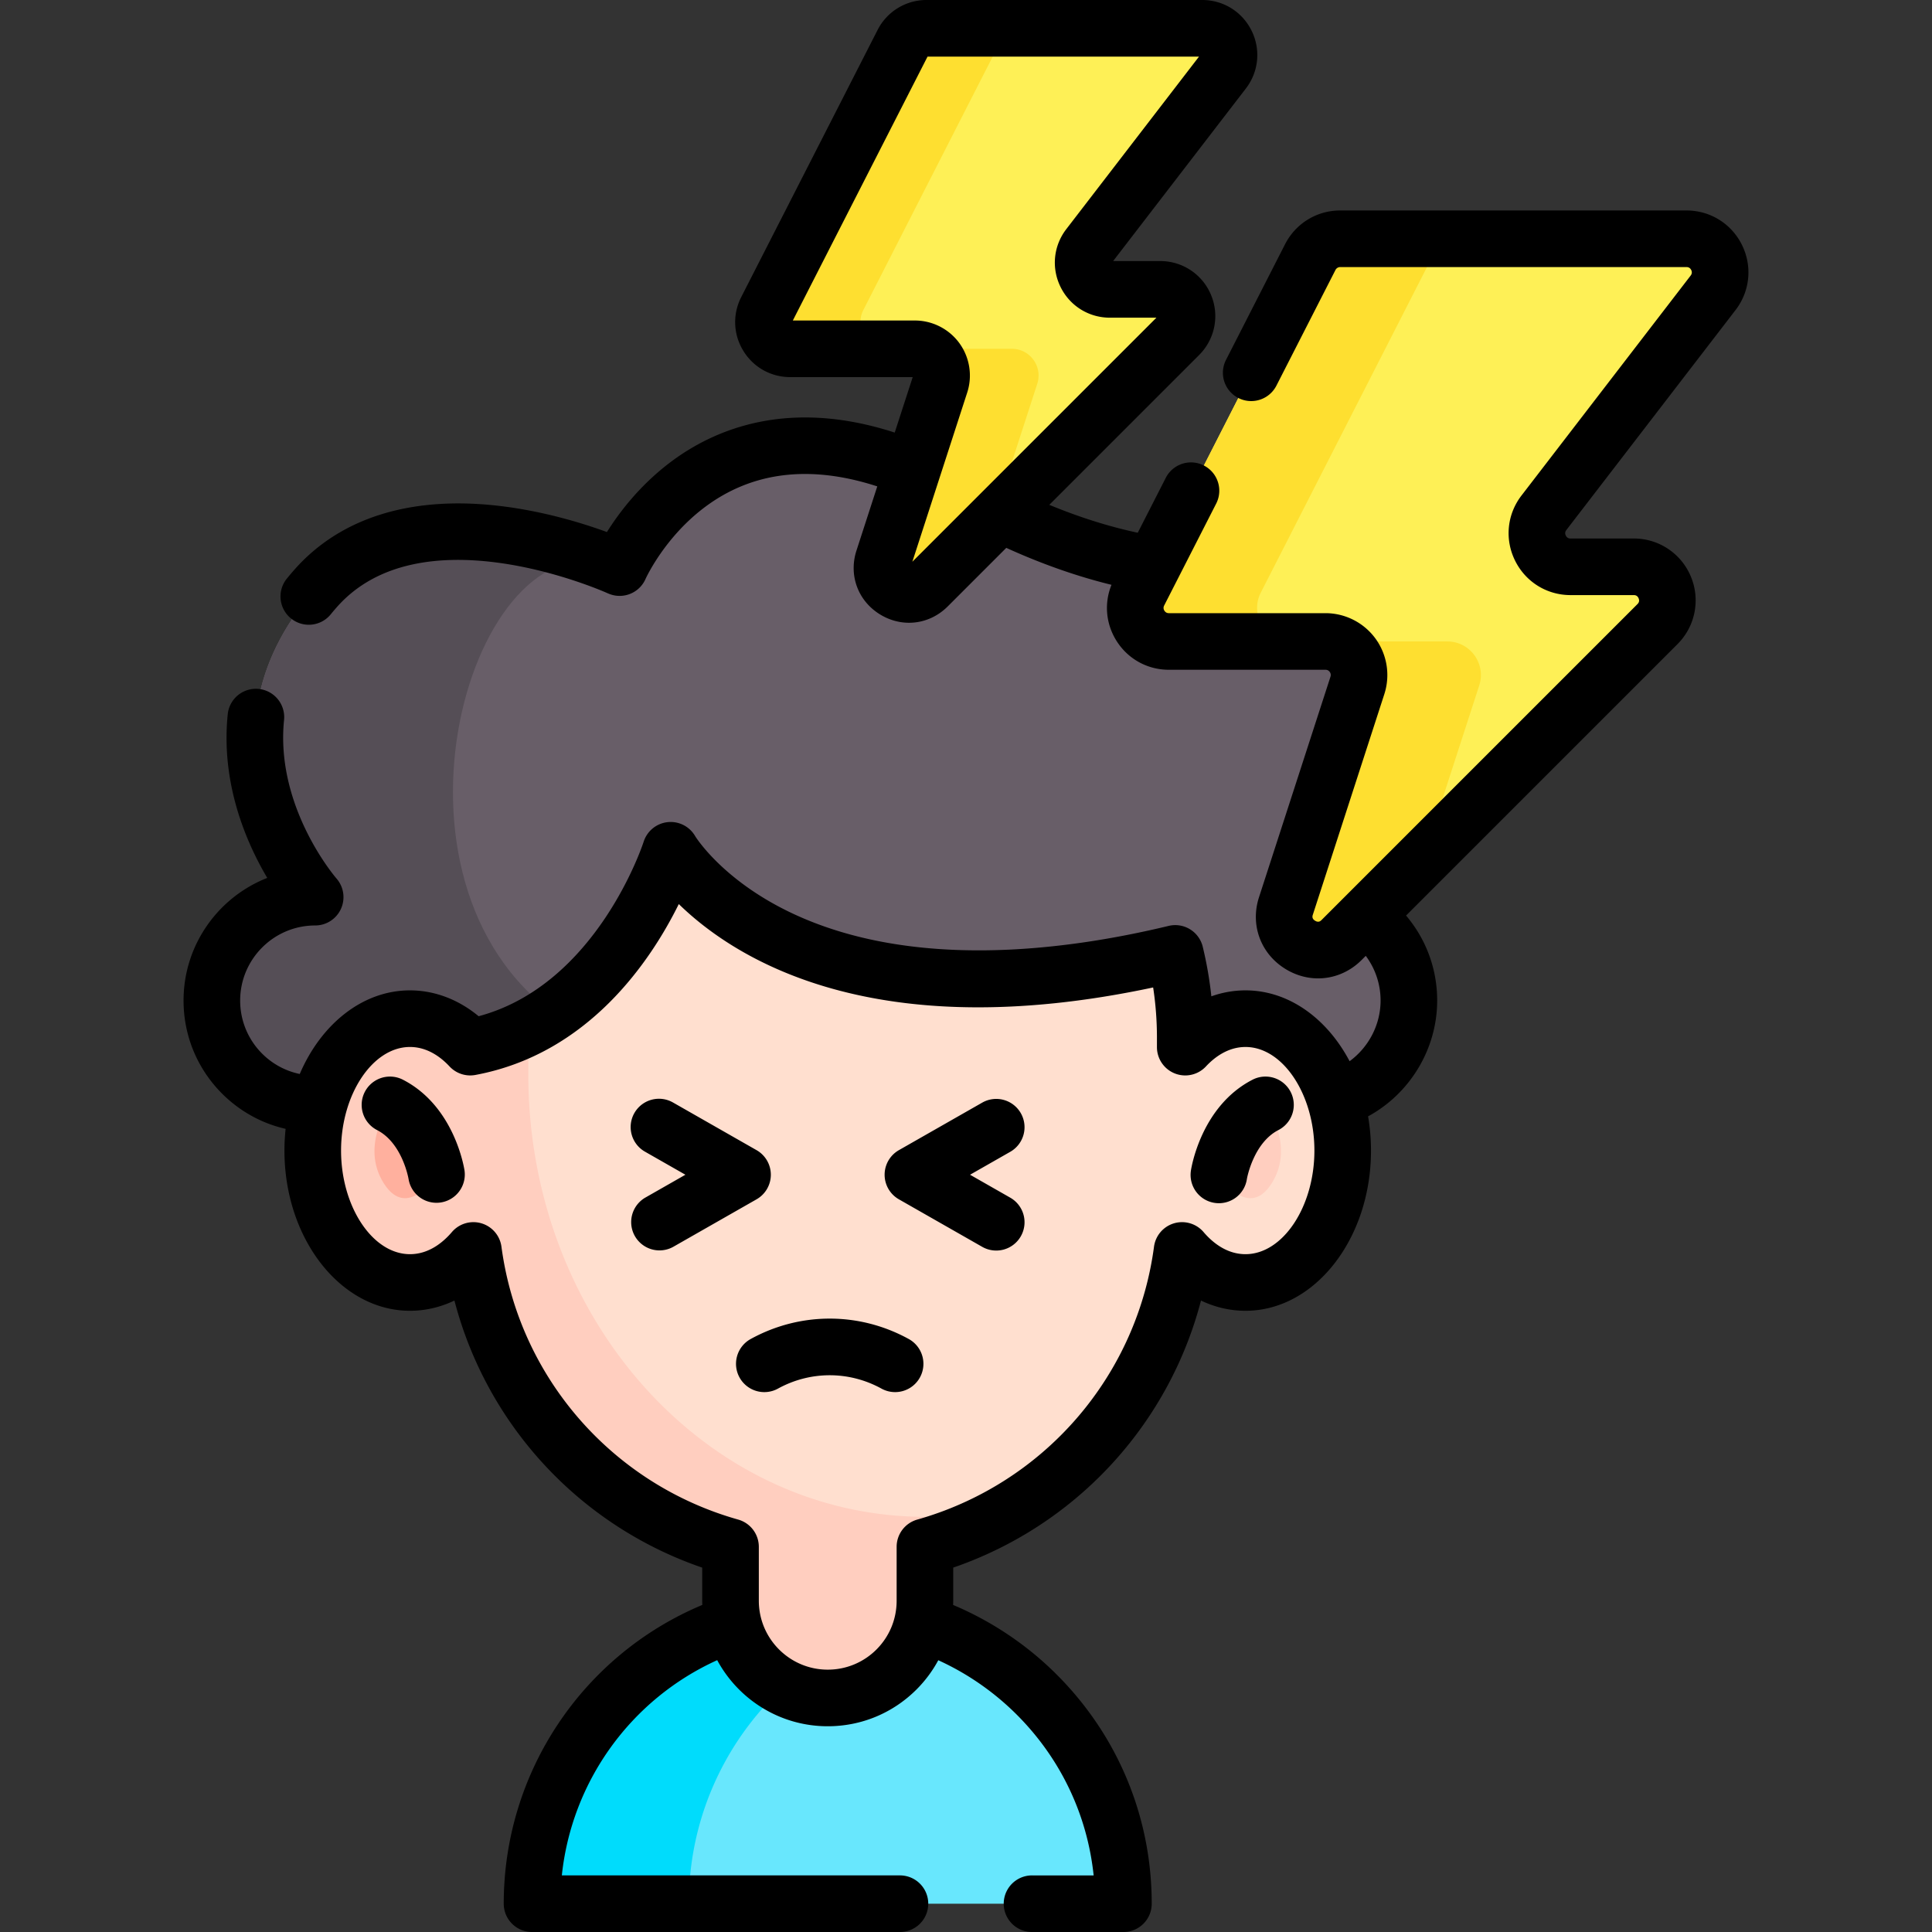
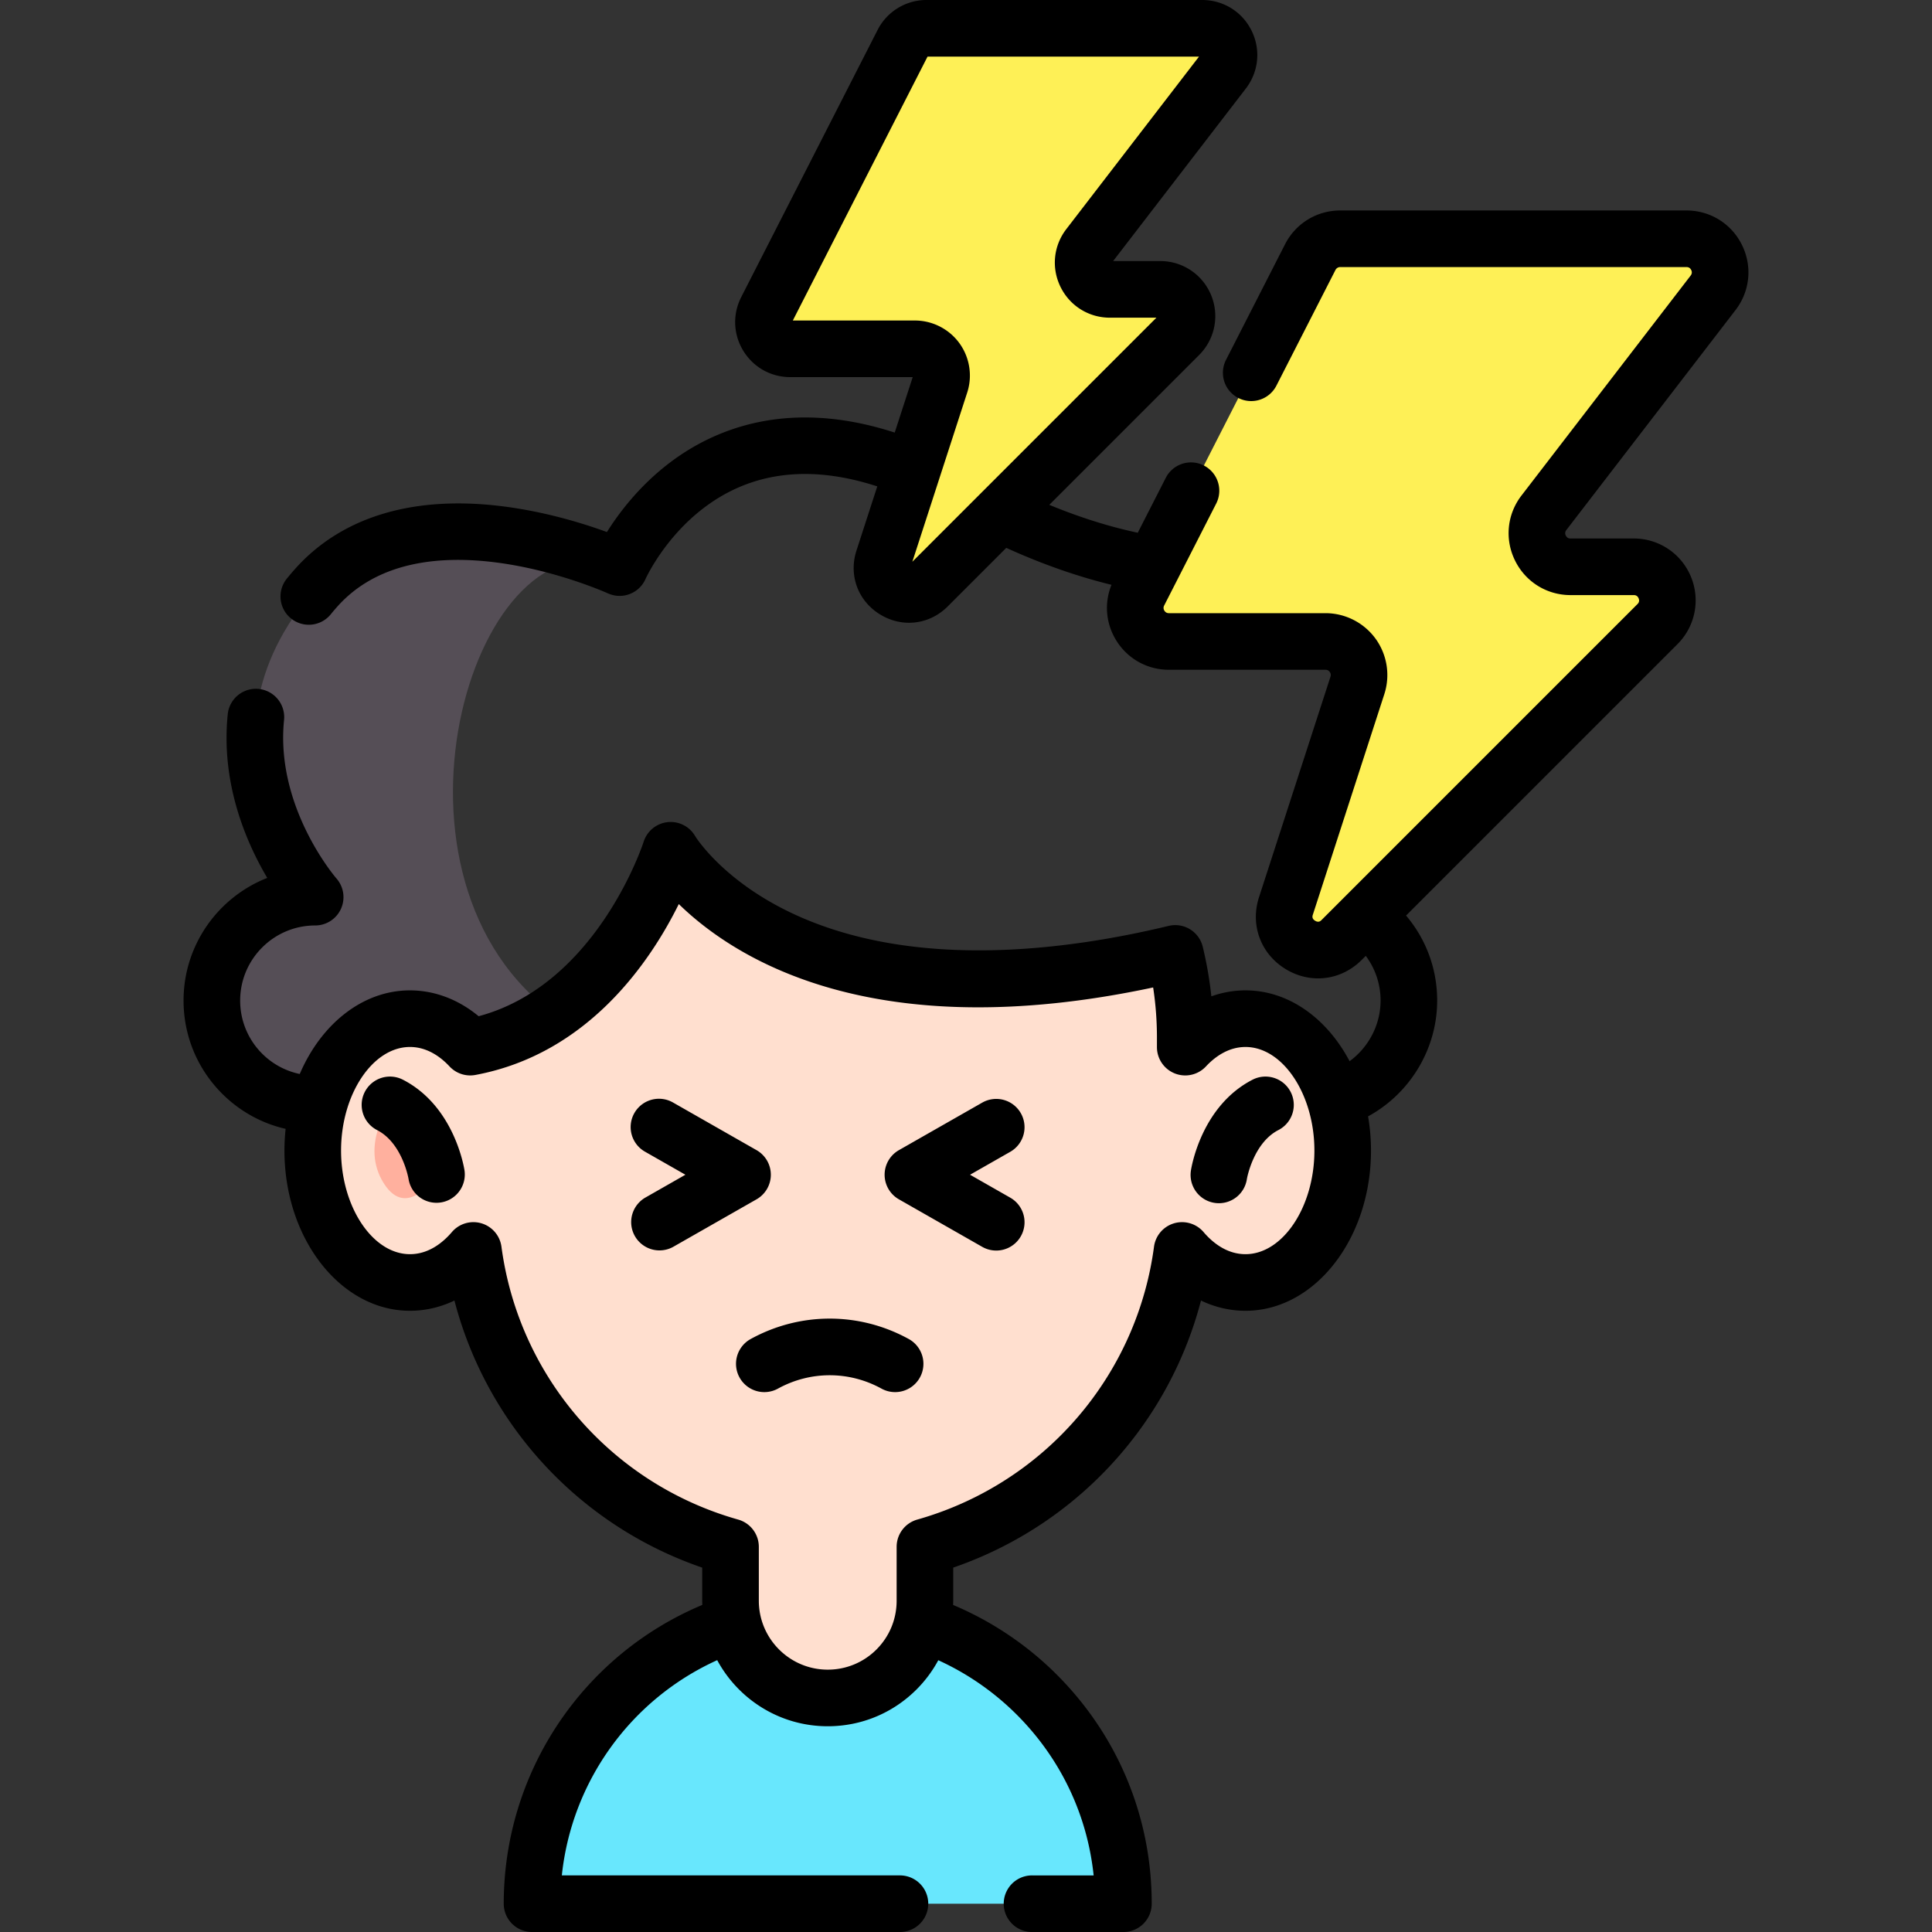
<svg xmlns="http://www.w3.org/2000/svg" version="1.1" width="512" height="512" x="0" y="0" viewBox="0 0 511.997 511.997" style="enable-background:new 0 0 512 512" xml:space="preserve" class="">
  <rect x="0" y="0" width="511.997" height="511.997" fill="#333333" stroke="none" />
  <g>
-     <path fill="#68E7FD" d="M297.713 504.497H140.997c0-43.272 35.082-78.354 78.362-78.354 21.636 0 41.222 8.773 55.402 22.952s22.952 33.765 22.952 55.402z" opacity="1" data-original="#9be69d" class="" />
-     <path fill="#00DCFC" d="M240.135 428.926c-33.201 9.093-57.595 39.485-57.595 75.57h-41.543c0-43.272 35.09-78.354 78.362-78.354a78.522 78.522 0 0 1 20.776 2.784z" opacity="1" data-original="#6fd7a3" class="" />
-     <path fill="#685E68" d="M365.356 245.782a27.322 27.322 0 0 1 8.019 19.369c0 15.136-12.261 27.397-27.397 27.397H83.545c-7.572 0-14.419-3.07-19.378-8.019-4.949-4.958-8.019-11.805-8.019-19.378 0-15.126 12.261-27.397 27.397-27.397 0 0-36.011-40.579 0-81.697 25.611-29.239 76.525-7.47 80.423-5.74.065.028.121.047.186.074l.056.028s24.708-56.868 90.535-19.713c77.632 43.816 119.765 3.237 119.765 3.237 20.615 39.035-6.586 94.759-30.43 103.81h1.898c7.573.001 14.419 3.071 19.378 8.029z" opacity="1" data-original="#685e68" class="" />
+     <path fill="#68E7FD" d="M297.713 504.497H140.997c0-43.272 35.082-78.354 78.362-78.354 21.636 0 41.222 8.773 55.402 22.952s22.952 33.765 22.952 55.402" opacity="1" data-original="#9be69d" class="" />
    <path fill="#554E56" d="M145.409 267.634c8.968 6.996 13.024 15.564 13.675 24.913H83.545c-7.572 0-14.419-3.07-19.378-8.019-4.949-4.958-8.019-11.805-8.019-19.378 0-15.126 12.261-27.397 27.397-27.397 0 0-36.011-40.579 0-81.697 25.611-29.239 76.525-7.47 80.423-5.74-37.602-16.122-67.092 79.512-18.559 117.318z" opacity="1" data-original="#554e56" />
    <path fill="#FFDFCF" d="M355.827 304.913c0 19.308-11.531 34.955-25.761 34.955-6.428 0-12.298-3.197-16.811-8.486-4.648 34.812-28.199 63.643-59.991 75.832a95.175 95.175 0 0 1-8.148 2.708v14.289c0 7.119-2.885 13.555-7.541 18.22-4.665 4.656-11.109 7.541-18.22 7.541-14.23 0-25.761-11.531-25.761-25.761v-14.289c-35.866-10.114-63.103-40.818-68.139-78.539-4.513 5.289-10.384 8.486-16.811 8.486-14.23 0-25.761-15.647-25.761-34.955s11.531-34.955 25.761-34.955c6.031 0 11.581 2.826 15.968 7.541 39.088-7.288 53.116-52.171 53.116-52.171s30.181 52.281 133.722 27.338a94.332 94.332 0 0 1 2.649 22.302v2.531c4.386-4.715 9.937-7.541 15.968-7.541 14.229-.001 25.76 15.646 25.76 34.954z" opacity="1" data-original="#ffdfcf" class="" />
-     <path fill="#FFCEBF" d="M253.265 407.214a95.175 95.175 0 0 1-8.148 2.708v14.289c0 7.119-2.885 13.555-7.541 18.22-4.665 4.656-11.109 7.541-18.22 7.541-14.23 0-25.761-11.531-25.761-25.761v-14.289c-35.866-10.114-63.103-40.818-68.139-78.539-4.513 5.289-10.384 8.486-16.811 8.486-14.23 0-25.761-15.647-25.761-34.955s11.531-34.955 25.761-34.955c6.031 0 11.581 2.826 15.968 7.541a55.994 55.994 0 0 0 15.445-5.289c-.034 6.681-.051 11.269-.051 12.501 0 64.756 47.093 117.257 105.186 117.257 3.061-.001 5.76 1.897 8.072 5.245zM323.023 311.315s1.964-13.184 12.342-18.513c0 0 8.015 10.659 1.657 20.757s-13.999-2.244-13.999-2.244z" opacity="1" data-original="#ffcebf" />
    <path fill="#FFB09E" d="M115.688 311.315s-1.964-13.184-12.342-18.513c0 0-8.015 10.659-1.657 20.757s13.999-2.244 13.999-2.244z" opacity="1" data-original="#ffb09e" class="" />
    <path fill="#FEF056" d="m347.237 68.13-45.394 88.924c-3.022 5.919 1.278 12.941 7.924 12.941h41.501c6.042 0 10.326 5.893 8.463 11.64l-18.947 58.438c-2.883 8.892 8.143 15.645 14.753 9.035l83.715-83.715c5.604-5.604 1.635-15.187-6.291-15.187h-16.757c-7.381 0-11.552-8.47-7.051-14.321l44.836-58.286c4.5-5.85.33-14.321-7.051-14.321H355.16a8.897 8.897 0 0 0-7.923 4.852z" opacity="1" data-original="#fef056" class="" />
    <g fill="#FEDF30">
-       <path d="M342.05 169.989h-32.288c-6.646 0-10.945-7.015-7.92-12.934l45.388-88.931a8.907 8.907 0 0 1 7.932-4.847h32.276a8.902 8.902 0 0 0-7.92 4.847l-45.401 88.931c-3.012 5.919 1.287 12.934 7.933 12.934zM392.012 181.637l-14.875 45.865-21.605 21.605c-6.61 6.61-17.638-.143-14.744-9.04l18.937-58.43c1.87-5.752-2.418-11.648-8.456-11.648h32.276c6.049 0 10.325 5.895 8.467 11.648z" fill="#FEDF30" opacity="1" data-original="#fedf30" />
-     </g>
+       </g>
    <path fill="#FEF056" d="m239.244 11.362-36.131 70.777c-2.405 4.711 1.017 10.3 6.307 10.3h33.032c4.809 0 8.219 4.691 6.736 9.265l-15.081 46.513c-2.295 7.078 6.481 12.452 11.743 7.191l66.632-66.632c4.461-4.461 1.301-12.088-5.007-12.088h-13.337c-5.875 0-9.194-6.742-5.612-11.398l35.686-46.392c3.582-4.656.263-11.398-5.612-11.398h-73.049a7.082 7.082 0 0 0-6.307 3.862z" opacity="1" data-original="#fef056" class="" />
    <g fill="#FEDF30">
-       <path d="M235.116 92.434h-25.699c-5.289 0-8.712-5.583-6.304-10.295l36.126-70.783a7.088 7.088 0 0 1 6.313-3.858h25.689a7.086 7.086 0 0 0-6.304 3.858l-36.136 70.783c-2.396 4.711 1.026 10.295 6.315 10.295zM274.882 101.705l-11.84 36.505-17.196 17.196c-5.261 5.261-14.039-.114-11.735-7.195l15.072-46.506c1.488-4.579-1.924-9.271-6.73-9.271h25.689c4.816 0 8.219 4.692 6.74 9.271z" fill="#FEDF30" opacity="1" data-original="#fedf30" />
-     </g>
+       </g>
    <path d="M240.828 354.85c-13.116-7.21-28.775-7.21-41.89 0a7.5 7.5 0 0 0 7.226 13.145c8.589-4.722 18.846-4.723 27.437 0a7.5 7.5 0 1 0 7.227-13.145zM331.939 286.13c-13.647 7.008-16.231 23.386-16.334 24.08a7.5 7.5 0 1 0 14.836 2.21c.014-.094 1.695-9.529 8.35-12.946a7.5 7.5 0 1 0-6.852-13.344zM106.771 286.13a7.5 7.5 0 1 0-6.852 13.344c6.67 3.425 8.31 12.713 8.356 12.988a7.5 7.5 0 0 0 14.829-2.252c-.101-.694-2.685-17.072-16.333-24.08zM270.526 295.006a7.499 7.499 0 0 0-10.23-2.799L238.218 304.8a7.498 7.498 0 0 0 0 13.03l22.078 12.593a7.497 7.497 0 0 0 10.23-2.798 7.5 7.5 0 0 0-2.799-10.231l-10.656-6.078 10.656-6.078a7.502 7.502 0 0 0 2.799-10.232zM204.277 311.315a7.5 7.5 0 0 0-3.784-6.515l-22.078-12.593a7.5 7.5 0 1 0-7.431 13.029l10.656 6.078-10.656 6.078a7.5 7.5 0 0 0 7.431 13.029l22.078-12.593a7.494 7.494 0 0 0 3.784-6.513z" fill="#000000" opacity="1" data-original="#000000" class="" />
    <path d="M459.932 82.17c3.837-4.988 4.494-11.594 1.713-17.24-2.78-5.646-8.416-9.153-14.708-9.153h-91.78c-6.184 0-11.777 3.423-14.6 8.939l-15.68 30.71a7.5 7.5 0 0 0 13.359 6.821l15.677-30.705a1.412 1.412 0 0 1 1.243-.766h91.78c.576 0 .997.262 1.251.779.255.517.206 1.011-.146 1.469l-44.83 58.289c-3.837 4.988-4.494 11.594-1.713 17.24 2.78 5.645 8.416 9.152 14.708 9.152h16.75c.231 0 .937 0 1.293.861.357.862-.143 1.361-.307 1.525l-83.71 83.71c-.253.253-.779.78-1.72.203-.933-.572-.704-1.274-.592-1.618l18.938-58.433a16.434 16.434 0 0 0-2.324-14.698 16.445 16.445 0 0 0-13.268-6.761h-41.5c-.522 0-.925-.225-1.197-.669a1.318 1.318 0 0 1-.053-1.362l13.81-27.06a7.5 7.5 0 0 0-13.36-6.819l-7.451 14.599c-7.627-1.63-15.466-4.099-23.442-7.397l39.711-39.711a14.54 14.54 0 0 0 3.161-15.89 14.538 14.538 0 0 0-13.471-9.001H294.99l35.167-45.717c3.412-4.436 3.996-10.311 1.524-15.331C329.208 3.119 324.196 0 318.599 0h-73.048a14.519 14.519 0 0 0-12.987 7.952l-36.131 70.777c-2.326 4.556-2.119 9.881.552 14.243s7.319 6.967 12.435 6.967h32.456l-4.766 14.698c-28.207-9.158-47.868-.959-59.698 8.045-8.006 6.094-13.403 13.262-16.57 18.314-6.281-2.297-16.458-5.456-28.033-6.869-23.661-2.887-42.647 2.987-54.901 16.972a68.284 68.284 0 0 0-1.911 2.26 7.5 7.5 0 0 0 11.68 9.412c.473-.587.973-1.173 1.501-1.773 22.061-25.178 68.825-5.116 71.671-3.861.148.068.299.132.452.192a7.495 7.495 0 0 0 9.783-3.925c.046-.105 4.877-10.77 15.412-18.787 12.655-9.632 28.103-11.541 45.99-5.72l-5.513 17.005c-2.12 6.538.395 13.343 6.256 16.932 2.417 1.48 5.061 2.204 7.675 2.204 3.727 0 7.393-1.473 10.249-4.329l15.521-15.521c9.428 4.285 18.758 7.562 27.881 9.794-1.945 4.807-1.523 10.194 1.224 14.678 3.005 4.906 8.234 7.834 13.988 7.834h41.5c.589 0 .94.313 1.131.576.189.261.377.688.194 1.252l-18.938 58.434c-2.389 7.349.432 15 7.021 19.038 2.719 1.667 5.696 2.483 8.638 2.483 4.191 0 8.314-1.656 11.526-4.869l1.099-1.099a19.742 19.742 0 0 1 3.928 11.836c0 6.45-3.185 12.404-8.21 16.083-5.981-11.316-16.117-18.772-27.591-18.772-3.083 0-6.127.54-9.047 1.581a101.015 101.015 0 0 0-2.281-13.143 7.499 7.499 0 0 0-9.044-5.521c-27.922 6.726-67.869 11.618-99.613-3.272-18.658-8.752-25.816-20.456-25.858-20.524a7.5 7.5 0 0 0-7.309-3.699 7.512 7.512 0 0 0-6.341 5.198c-.124.391-12.328 37.84-43.728 46.232-5.364-4.445-11.695-6.851-18.202-6.851-12.584 0-23.557 8.968-29.206 22.16a19.785 19.785 0 0 1-9.962-5.388 19.81 19.81 0 0 1-5.829-14.082c0-10.967 8.923-19.89 19.89-19.89a7.496 7.496 0 0 0 6.823-4.412 7.515 7.515 0 0 0-1.198-8.048c-.163-.186-16.243-18.833-13.884-42a7.5 7.5 0 1 0-14.923-1.519c-1.858 18.252 4.815 33.82 10.471 43.376-12.973 5.091-22.18 17.737-22.18 32.493 0 9.315 3.626 18.08 10.222 24.689 4.704 4.695 10.51 7.876 16.828 9.321a54.21 54.21 0 0 0-.314 5.756c0 23.41 14.921 42.455 33.261 42.455 4.081 0 8.066-.931 11.787-2.711 8.588 32.95 33.147 59.622 65.664 70.777v8.777c0 .371.016.738.028 1.106-31.716 13.292-52.625 44.366-52.625 79.18a7.5 7.5 0 0 0 7.5 7.5h97.5a7.5 7.5 0 0 0 0-15H148.89c2.637-24.961 18.31-46.679 41.175-57.039 5.624 10.418 16.642 17.514 29.289 17.514 8.878 0 17.23-3.457 23.528-9.742a33.44 33.44 0 0 0 5.775-7.753 71.288 71.288 0 0 1 20.795 14.425c11.604 11.604 18.69 26.514 20.374 42.597h-16.33a7.5 7.5 0 0 0 0 15h24.22a7.5 7.5 0 0 0 7.5-7.5c0-22.923-8.934-44.481-25.154-60.7-7.854-7.864-17.263-14.17-27.475-18.473.012-.371.027-.741.027-1.114v-8.782a98.35 98.35 0 0 0 3.333-1.212c31.046-11.903 54.078-37.941 62.328-69.561 3.722 1.78 7.707 2.712 11.789 2.712 18.34 0 33.261-19.045 33.261-42.455 0-3.112-.271-6.144-.772-9.068 11.049-6.009 18.312-17.797 18.312-30.699 0-8.335-2.912-16.222-8.246-22.518l71.929-71.929a16.352 16.352 0 0 0 3.558-17.872 16.35 16.35 0 0 0-15.151-10.121h-16.75c-.214 0-.868 0-1.251-.779-.255-.517-.206-1.011.146-1.469zm-218.151 66.697 14.542-44.85c1.435-4.424.658-9.31-2.076-13.071s-7.143-6.007-11.793-6.007h-32.348L245.808 15h71.941l-35.168 45.717c-3.412 4.436-3.996 10.311-1.524 15.332s7.484 8.14 13.081 8.14h12.325zm88.285 183.501c-5.051 0-8.827-3.183-11.105-5.854a7.499 7.499 0 0 0-13.139 3.876c-4.222 31.623-25.389 58.376-55.246 69.823a88.112 88.112 0 0 1-7.506 2.494 7.5 7.5 0 0 0-5.454 7.215v14.289c0 4.877-1.899 9.466-5.339 12.912a18.175 18.175 0 0 1-12.921 5.349c-10.069 0-18.261-8.192-18.261-18.261v-14.289a7.501 7.501 0 0 0-5.464-7.219c-33.51-9.449-58.138-37.834-62.741-72.313a7.5 7.5 0 0 0-13.14-3.876c-2.278 2.671-6.055 5.854-11.105 5.854-9.898 0-18.261-12.573-18.261-27.455s8.362-27.455 18.261-27.455c4.7 0 8.291 2.8 10.477 5.149a7.505 7.505 0 0 0 6.866 2.265c29.941-5.583 46.428-30.168 53.899-45.286 15.089 14.705 51.837 37.826 125.707 22.1a87.942 87.942 0 0 1 1.006 13.283v2.531a7.5 7.5 0 0 0 12.991 5.109c2.186-2.349 5.777-5.149 10.477-5.149 9.898 0 18.261 12.573 18.261 27.455s-8.364 27.453-18.263 27.453z" fill="#000000" opacity="1" data-original="#000000" class="" />
  </g>
</svg>